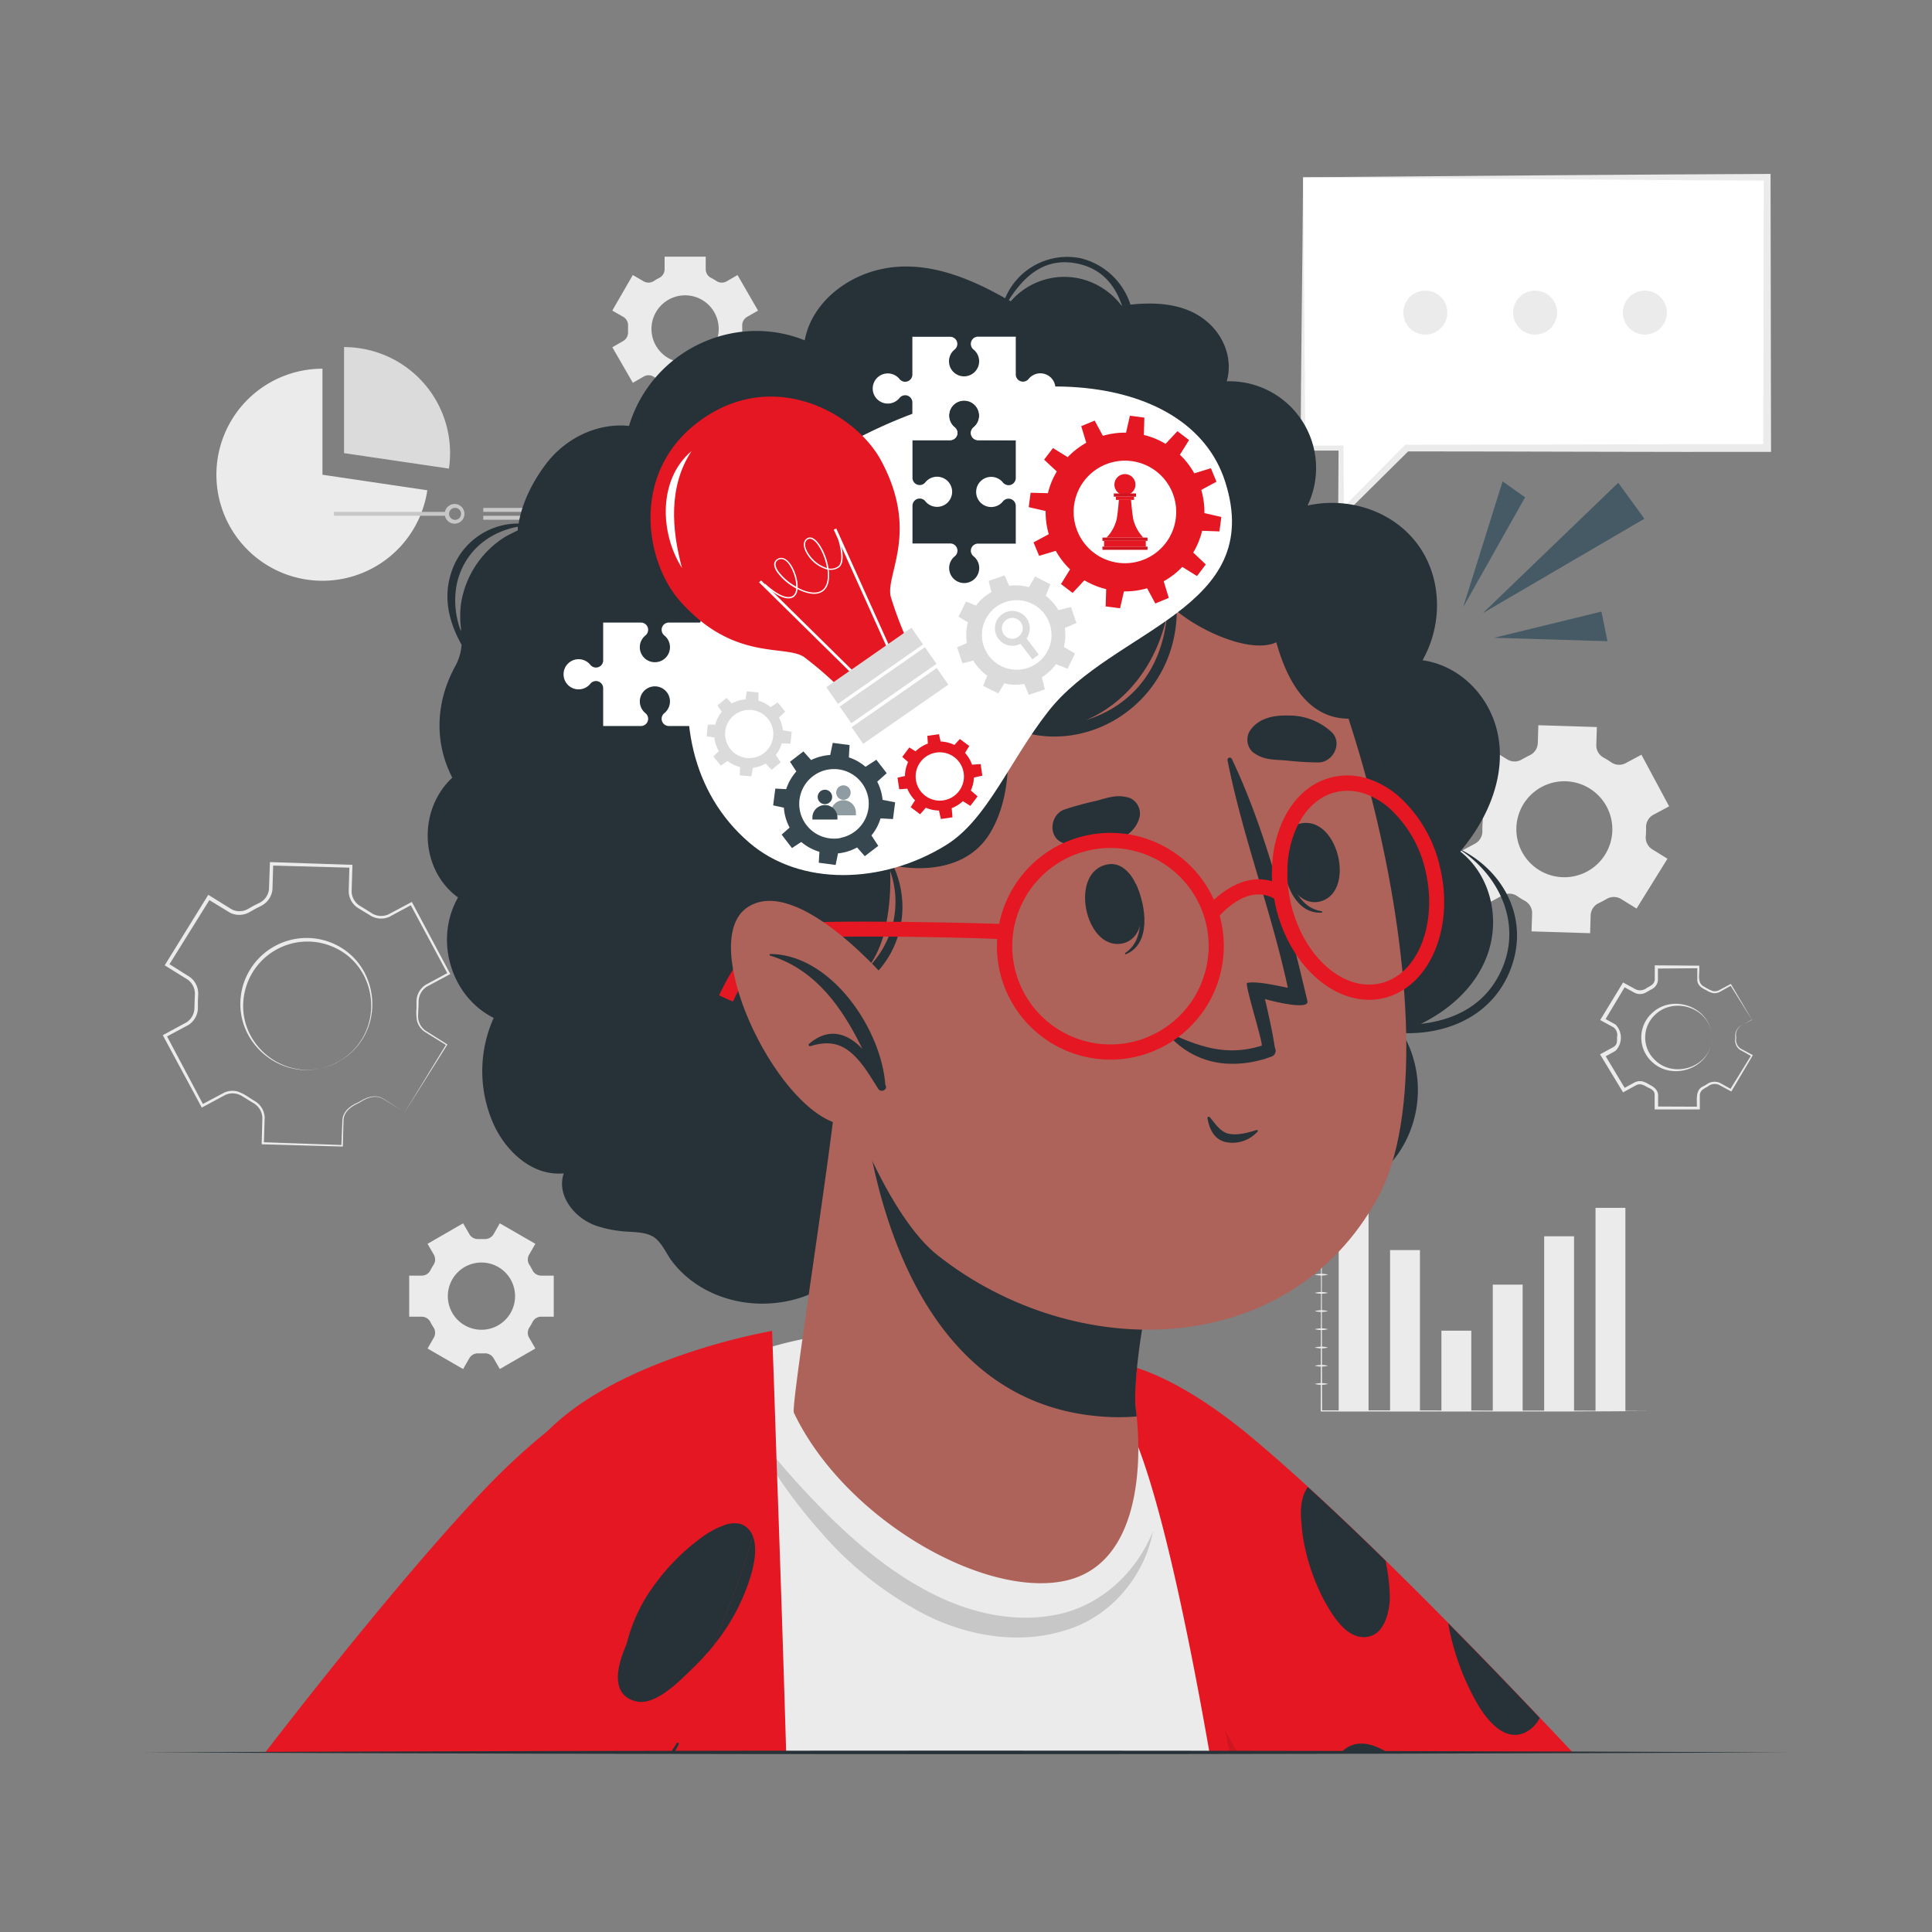
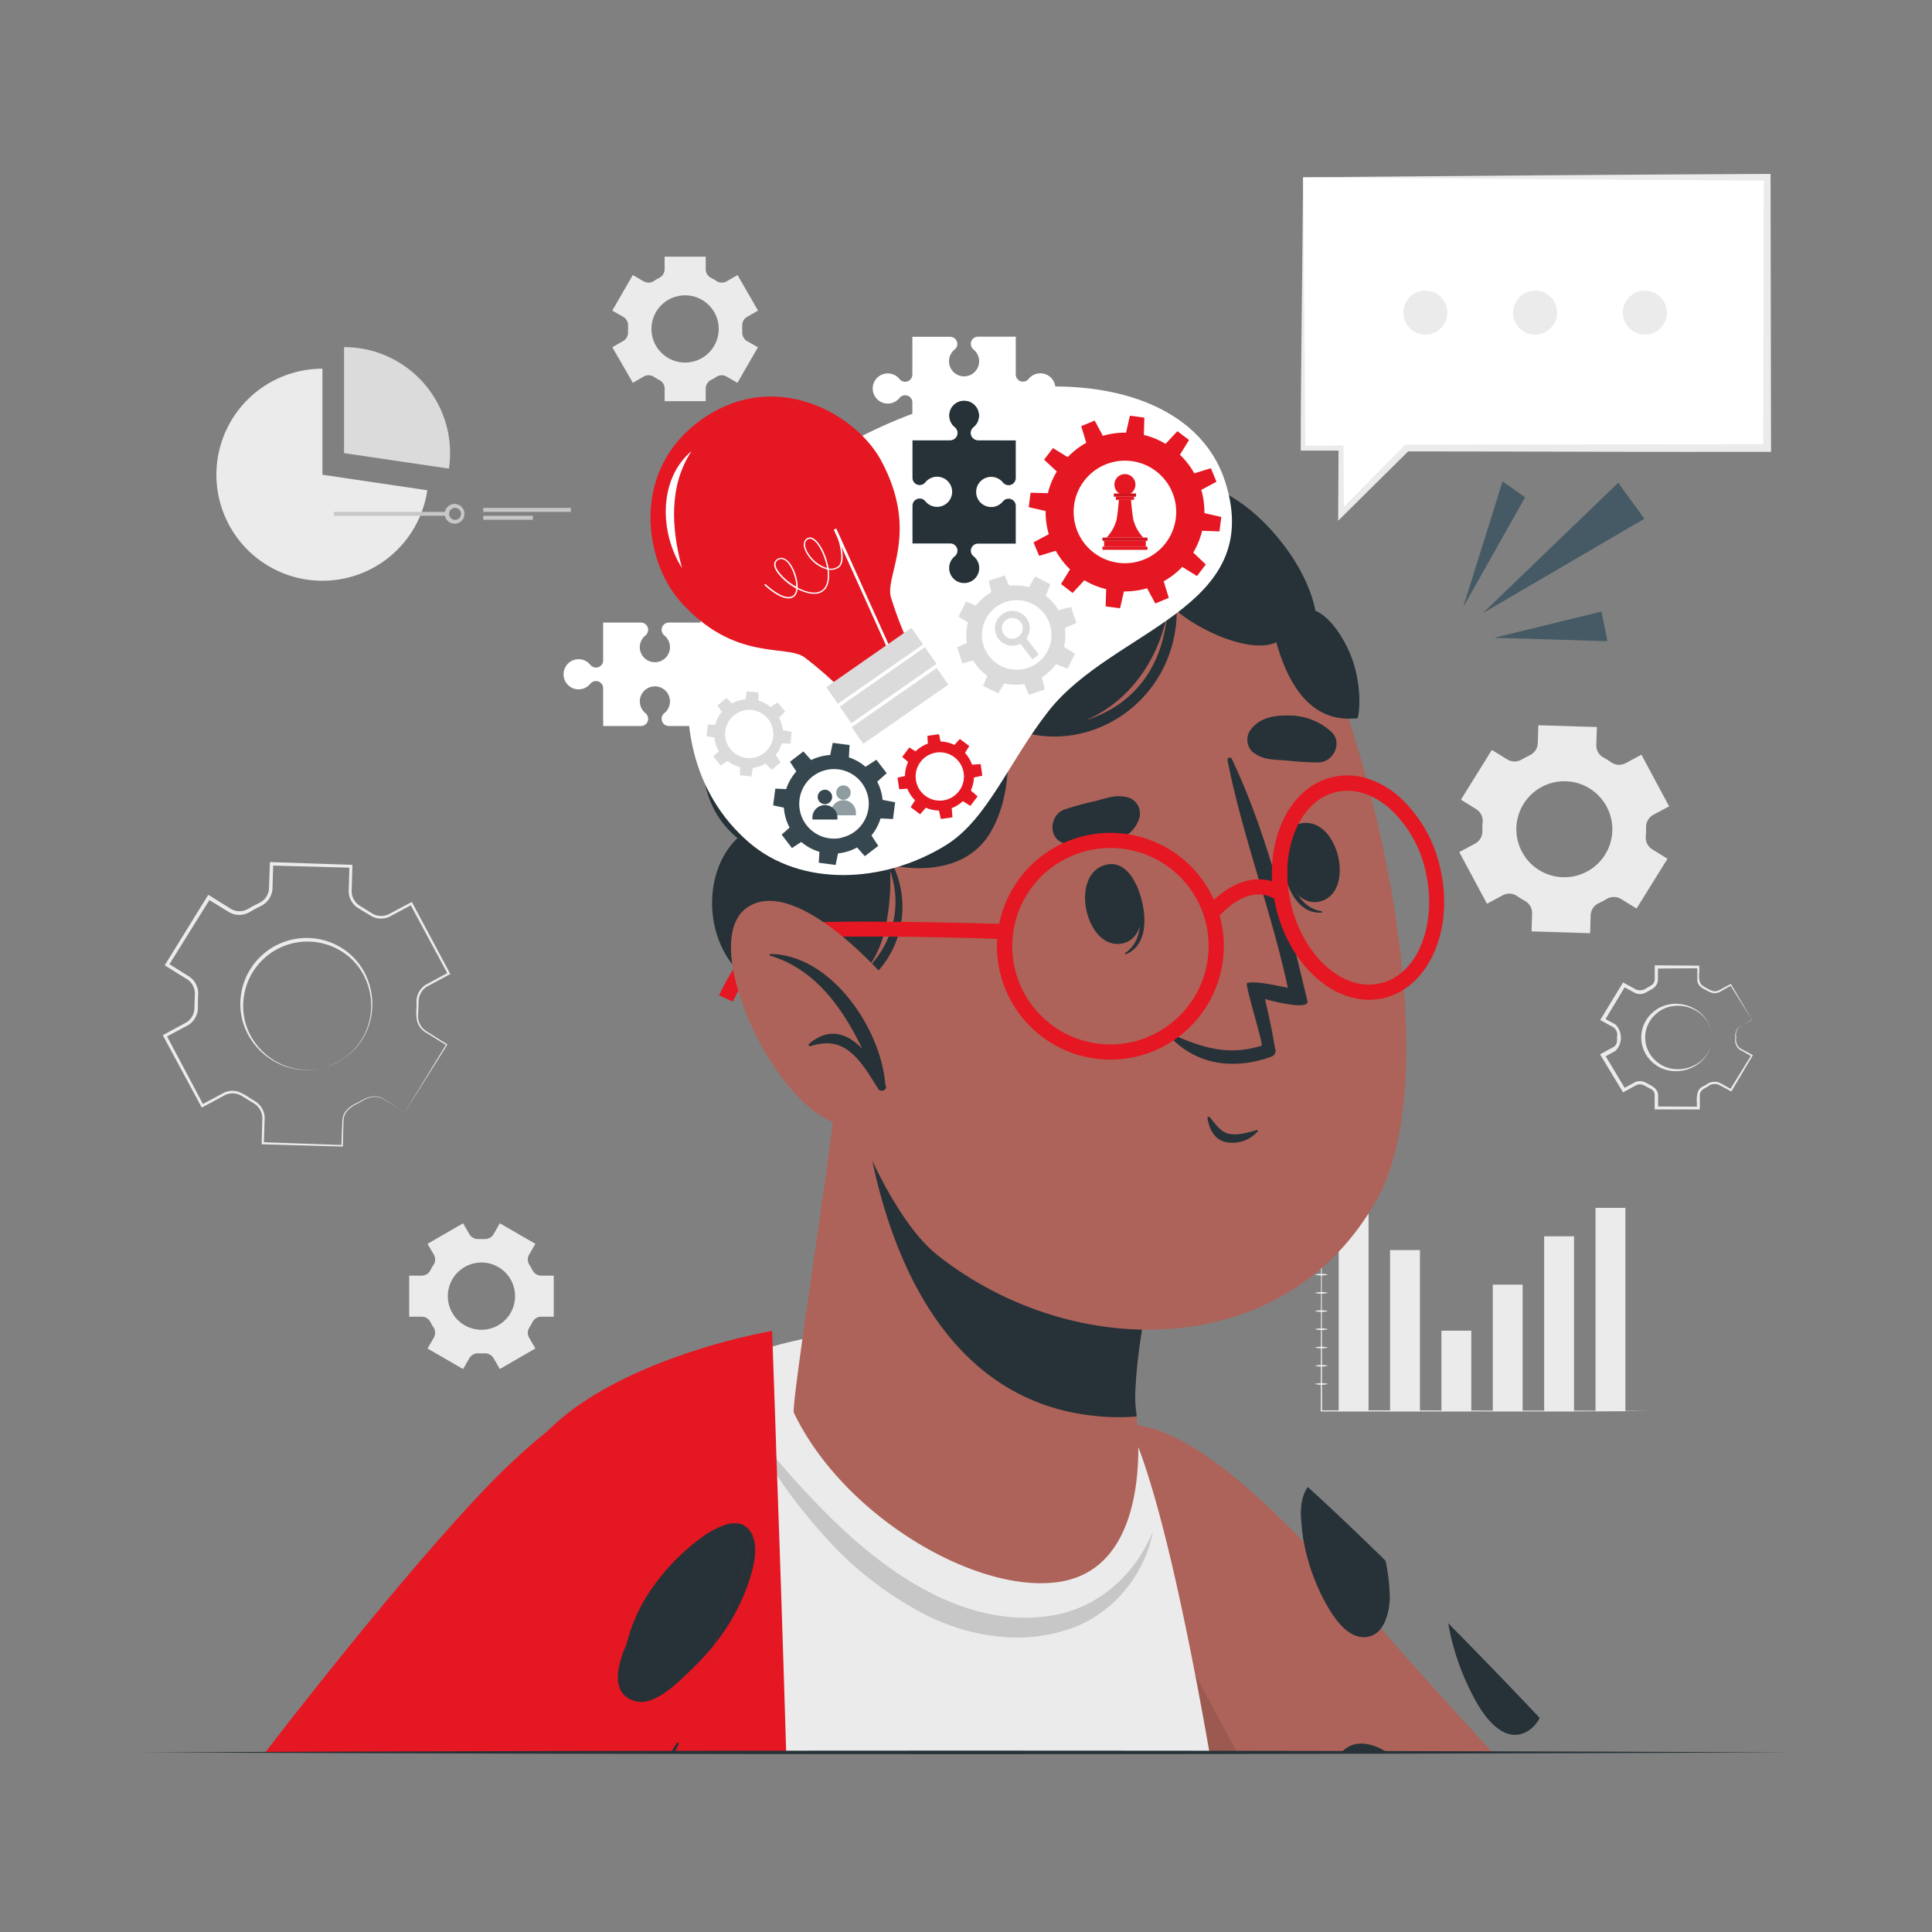
<svg xmlns="http://www.w3.org/2000/svg" viewBox="0 0 500 500">
  <rect x="0" y="0" width="500" height="500" fill="#808080" stroke="none" />
  <g id="freepik--background-complete--inject-28">
    <path d="M423.54,235.13l8-12.89-3.94-2.44a3.59,3.59,0,0,1-1.67-3.39c.06-.75.08-1.51.07-2.27a3.61,3.61,0,0,1,1.88-3.27l4.09-2.19-7.17-13.36-4.09,2.19a3.61,3.61,0,0,1-3.76-.24,20.56,20.56,0,0,0-1.93-1.2,3.59,3.59,0,0,1-1.9-3.27l.15-4.64-15.15-.47-.14,4.66a3.62,3.62,0,0,1-2.12,3.13c-.33.16-.67.33-1,.51s-.66.36-1,.55a3.62,3.62,0,0,1-3.77,0l-4-2.46-8,12.88,3.95,2.45a3.59,3.59,0,0,1,1.67,3.39,19,19,0,0,0-.07,2.26,3.62,3.62,0,0,1-1.89,3.27l-4.09,2.19,7.17,13.37,4.09-2.2a3.61,3.61,0,0,1,3.76.24,21.12,21.12,0,0,0,1.92,1.19,3.6,3.6,0,0,1,1.91,3.27l-.15,4.65,15.16.47.14-4.65a3.61,3.61,0,0,1,2.11-3.13l1-.5c.33-.18.65-.37,1-.56a3.62,3.62,0,0,1,3.78,0Zm-12.83-9.57a12.42,12.42,0,1,1,5.09-16.81A12.41,12.41,0,0,1,410.71,225.56Z" style="fill:#ebebeb" />
    <path d="M104.76,287.82l10.71-17.53,0,.19L109.87,267a5,5,0,0,1-1.94-2.76,12.08,12.08,0,0,1-.14-3.35l0-1.64a5.15,5.15,0,0,1,2.38-4.39l5.82-3.15-.11.37L106.16,234l.44.13-5.84,3.14a5.25,5.25,0,0,1-5.06-.43L94.3,236l-1.4-.86a5.28,5.28,0,0,1-2.66-4.35l.19-6.63.37.4L70.26,224l.45-.42-.2,6.63a5.38,5.38,0,0,1-3,4.27l-1.46.74-1.42.81a5.34,5.34,0,0,1-5.21.12l-5.66-3.47.69-.16L43.62,249.92l-.15-.63,5.62,3.53a5.29,5.29,0,0,1,2.19,4.67l-.06,1.64,0,1.64a5.33,5.33,0,0,1-2.48,4.51l-5.85,3.13.16-.53L52.67,286l-.46-.14,5.86-3.11a5.16,5.16,0,0,1,3.44-.27,12.48,12.48,0,0,1,3,1.59l1.39.86a5.19,5.19,0,0,1,2.6,4.31l-.21,6.62L68,295.6l20.53.73-.19.18.27-6.61c.15-2.42,2.27-3.87,4.29-4.69,1.81-1.2,4.18-2.11,6.24-.9l5.6,3.51Zm0,0-5.64-3.43c-2.07-1.17-4.3-.24-6.12,1-2,.86-4,2.22-4.1,4.56l-.17,6.59v.18h-.19L68,296.15h-.28v-.28l.18-6.59a4.61,4.61,0,0,0-2.32-3.8l-1.42-.87-1.41-.87a4.59,4.59,0,0,0-4.42-.38l-5.81,3.12-.29.16-.17-.3-9.75-18.09-.19-.34.34-.19,5.79-3.13a4.47,4.47,0,0,0,2.07-3.82l.05-1.67.06-1.66a4.47,4.47,0,0,0-1.85-3.91L43,250.06l-.38-.23.24-.39L53.64,232l.26-.42.43.26,5.59,3.47a4.4,4.4,0,0,0,4.28-.09l1.45-.82,1.49-.74a4.46,4.46,0,0,0,2.47-3.52l.23-6.58v-.44l.44,0,20.53.69h.39v.38L91,230.75a4.53,4.53,0,0,0,2.27,3.76l1.42.87,1.41.89a4.58,4.58,0,0,0,4.39.39l5.81-3.09.29-.15.15.28,9.67,18.14.13.25-.24.12-5.81,3.12a4.65,4.65,0,0,0-2.16,3.94c0,.83-.09,2.49-.13,3.32a4.68,4.68,0,0,0,1.9,4.13l5.57,3.52.12.08-.07.11-10.95,17.39Z" style="fill:#ebebeb" />
    <path d="M87.37,274.85C74.11,282,58.72,269.52,62.9,255A17.19,17.19,0,0,1,84.41,243.5c14.4,4.54,16.23,24.26,3,31.35Zm0,0c13-7.11,11-26.35-3.21-30.53a16.63,16.63,0,0,0-20.45,11c-4.38,14.14,10.52,26.51,23.66,19.58Z" style="fill:#ebebeb" />
    <path d="M129.35,354.3l9.2-5.31-1.62-2.81a2.51,2.51,0,0,1,.09-2.65,15.45,15.45,0,0,0,.79-1.38,2.51,2.51,0,0,1,2.24-1.39h3.26V330.13h-3.26a2.51,2.51,0,0,1-2.24-1.39,15.45,15.45,0,0,0-.79-1.38,2.51,2.51,0,0,1-.09-2.65l1.62-2.81-9.2-5.31-1.62,2.83a2.56,2.56,0,0,1-2.35,1.24c-.26,0-.52,0-.78,0s-.52,0-.78,0a2.53,2.53,0,0,1-2.33-1.23l-1.64-2.84-9.2,5.31,1.63,2.82a2.51,2.51,0,0,1-.1,2.65c-.28.44-.55.9-.79,1.37a2.51,2.51,0,0,1-2.24,1.39H105.9v10.63h3.25a2.51,2.51,0,0,1,2.24,1.39c.24.47.51.93.79,1.37a2.51,2.51,0,0,1,.1,2.65L110.65,349l9.2,5.31,1.63-2.83a2.52,2.52,0,0,1,2.33-1.23c.26,0,.53,0,.79,0s.52,0,.78,0a2.54,2.54,0,0,1,2.35,1.24Zm-4.75-10.16a8.7,8.7,0,1,1,8.7-8.69A8.69,8.69,0,0,1,124.6,344.14Z" style="fill:#ebebeb" />
    <path d="M196.18,80.38l-5.31-9.2-2.81,1.63a2.53,2.53,0,0,1-2.65-.09,13.41,13.41,0,0,0-1.38-.8,2.51,2.51,0,0,1-1.39-2.24V66.43H172v3.25a2.51,2.51,0,0,1-1.39,2.24,13.41,13.41,0,0,0-1.38.8,2.53,2.53,0,0,1-2.65.09l-2.81-1.63-5.31,9.2L161.3,82a2.53,2.53,0,0,1,1.24,2.34c0,.26,0,.52,0,.78s0,.52,0,.78a2.56,2.56,0,0,1-1.23,2.34l-2.84,1.63,5.31,9.2,2.82-1.63a2.53,2.53,0,0,1,2.65.1,14.31,14.31,0,0,0,1.37.79,2.51,2.51,0,0,1,1.39,2.24v3.26h10.63v-3.26A2.51,2.51,0,0,1,184,98.34a14.31,14.31,0,0,0,1.37-.79,2.53,2.53,0,0,1,2.65-.1l2.82,1.63,5.31-9.2-2.83-1.62a2.54,2.54,0,0,1-1.23-2.34c0-.26,0-.52,0-.79s0-.52,0-.78A2.51,2.51,0,0,1,193.36,82ZM186,85.13a8.7,8.7,0,1,1-8.69-8.7A8.69,8.69,0,0,1,186,85.13Z" style="fill:#ebebeb" />
    <path d="M453.37,263.87,447.82,255l.2.05-3,1.69a2.89,2.89,0,0,1-1.79.25,5.25,5.25,0,0,1-1.61-.71c-1.11-.51-2.24-1.2-2.36-2.55,0-1.19,0-2.29,0-3.44l.29.29-10.85.08.37-.37c0,1.15,0,2.23,0,3.45a2.91,2.91,0,0,1-1.67,2.3l-1.47.83a3.12,3.12,0,0,1-2.85.08l-3-1.64.59-.16-5.4,9-.17-.65,3,1.65a4.87,4.87,0,0,1,0,6.8l-3,1.67.19-.7,5.4,9-.63-.17,3-1.64a3.13,3.13,0,0,1,1.95-.26,5.85,5.85,0,0,1,1.69.76c1.16.57,2.3,1.31,2.42,2.74,0,1.23,0,2.3,0,3.45l-.44-.44,10.85.05-.39.39c.12-1.92-.57-4.74,1.71-5.69l.73-.4a3.46,3.46,0,0,1,3.52-.47l3,1.67-.39.11,5.51-8.92.07.27-3-1.69a3,3,0,0,1-1.17-3.11,3,3,0,0,1,1.22-3l3-1.6Zm0,0-2.95,1.69a2.81,2.81,0,0,0-1.07,2.95,2.74,2.74,0,0,0,1.12,2.86l3,1.61.17.09-.1.17-5.33,9-.14.24-.25-.13-3-1.62a2.81,2.81,0,0,0-2.9.5,8.37,8.37,0,0,0-1.38.85,2.09,2.09,0,0,0-.63,1.27c0,1.19,0,2.53,0,3.77h-.4l-10.85,0h-.44c0-1.25,0-2.63,0-3.81s-1.13-1.59-2-2a4.75,4.75,0,0,0-1.41-.65,2.16,2.16,0,0,0-1.37.19l-3,1.64-.39.21-.24-.39-5.45-9-.27-.45.46-.25,3-1.63a1.94,1.94,0,0,0,.84-1,4.94,4.94,0,0,0,.08-1.54,2.44,2.44,0,0,0-.91-2.58l-3-1.64-.43-.24.25-.41,5.45-8.95.22-.37.37.21,3,1.64a2.8,2.8,0,0,0,2.82-.47,8.14,8.14,0,0,0,1.37-.82,2,2,0,0,0,.64-1.23c0-1.17,0-2.52,0-3.75h.37l10.85.08h.3v.29c.16,1.77-.7,4.22,1.29,5.16a10.06,10.06,0,0,0,2.22,1.12,2.4,2.4,0,0,0,1.54-.18l3-1.6.13-.07.07.13,5.3,9Z" style="fill:#ebebeb" />
    <path d="M443,268.51c.05,7.7-9.86,11.48-15.39,6.37a8.57,8.57,0,0,1,0-12.76C433.14,257,443,260.8,443,268.51Zm0,0c0-7.51-9.72-10.91-14.79-5.76a8,8,0,0,0,0,11.5c5.06,5.15,14.84,1.77,14.8-5.74Z" style="fill:#ebebeb" />
    <polygon points="337.22 45.87 337.22 115.94 347.06 115.94 347.06 132.94 364.06 115.94 457.34 115.94 457.34 45.87 337.22 45.87" style="fill:#fff" />
    <path d="M337.22,45.87c.25,20.65.45,49.77.6,70.07l-.6-.59,9.84-.06h.64v.65l.09,17-1.27-.52,16.92-17.08.25-.25c27.6,0,66.42-.15,93.64-.13l-1,1,.13-70.07.85.85c-29.94-.12-90.18-.59-120.12-.85Zm0,0c30.37-.27,90.6-.74,121-.86v.86l.12,70.07v1c-27.35.08-66.51-.12-94.26-.12l.6-.25-17.08,16.92-1.28,1.26v-1.79l.1-17,.65.65-9.84,0h-.6c0-20.65.48-49.78.6-70.67Z" style="fill:#ebebeb" />
    <path d="M420,80.9a5.69,5.69,0,1,0,5.69-5.69A5.7,5.7,0,0,0,420,80.9Z" style="fill:#ebebeb" />
    <path d="M391.59,80.9a5.69,5.69,0,1,0,5.69-5.69A5.7,5.7,0,0,0,391.59,80.9Z" style="fill:#ebebeb" />
    <path d="M363.19,80.9a5.69,5.69,0,1,0,5.69-5.69A5.69,5.69,0,0,0,363.19,80.9Z" style="fill:#ebebeb" />
    <path d="M110.59,126.88A27.44,27.44,0,1,1,83.45,95.42v27.44Z" style="fill:#ebebeb" />
    <path d="M116.48,117.27a26.6,26.6,0,0,1-.3,4l-27.14-4V89.83a27.42,27.42,0,0,1,27.44,27.44Z" style="fill:#dbdbdb" />
    <rect x="86.43" y="132.48" width="29.18" height="1" style="fill:#c7c7c7" />
    <path d="M117.65,135.53A2.55,2.55,0,1,1,120.2,133,2.55,2.55,0,0,1,117.65,135.53Zm0-4.09a1.55,1.55,0,0,0,0,3.09,1.55,1.55,0,1,0,0-3.09Z" style="fill:#c7c7c7" />
    <rect x="125.07" y="131.45" width="22.66" height="1.02" style="fill:#c7c7c7" />
    <rect x="125.07" y="133.49" width="12.83" height="1.02" style="fill:#c7c7c7" />
    <rect x="346.45" y="310.2" width="7.73" height="55.04" style="fill:#ebebeb" />
    <rect x="359.75" y="323.52" width="7.73" height="41.72" style="fill:#ebebeb" />
    <rect x="373.04" y="344.38" width="7.73" height="20.86" style="fill:#ebebeb" />
    <rect x="386.33" y="332.46" width="7.73" height="32.77" style="fill:#ebebeb" />
    <rect x="399.63" y="319.95" width="7.73" height="45.28" style="fill:#ebebeb" />
    <rect x="412.92" y="312.59" width="7.73" height="52.64" style="fill:#ebebeb" />
    <path d="M342,303.2l.09,15.51,0,15.5.06,31L342,365q10.66,0,21.32,0l21.33.05,21.32,0,21.33.11-21.33.12-21.32,0-21.33,0q-10.65,0-21.32,0h-.2v-.2l.07-31,0-15.5Z" style="fill:#ebebeb" />
    <path d="M340.26,306.31a6.76,6.76,0,0,1,3.42,0,6.76,6.76,0,0,1-3.42,0Z" style="fill:#ebebeb" />
    <path d="M340.26,311a6.76,6.76,0,0,1,3.42,0,5.91,5.91,0,0,1-1.71.22A6.27,6.27,0,0,1,340.26,311Z" style="fill:#ebebeb" />
    <path d="M340.26,315.74a6.76,6.76,0,0,1,3.42,0,6.76,6.76,0,0,1-3.42,0Z" style="fill:#ebebeb" />
    <path d="M340.26,320.45a6.76,6.76,0,0,1,3.42,0,6.76,6.76,0,0,1-3.42,0Z" style="fill:#ebebeb" />
    <path d="M340.26,325.17a6.76,6.76,0,0,1,3.42,0,6.76,6.76,0,0,1-3.42,0Z" style="fill:#ebebeb" />
    <path d="M340.26,329.88a6.76,6.76,0,0,1,3.42,0,6.76,6.76,0,0,1-3.42,0Z" style="fill:#ebebeb" />
    <path d="M340.26,334.6a6.76,6.76,0,0,1,3.42,0,7.07,7.07,0,0,1-3.42,0Z" style="fill:#ebebeb" />
    <path d="M340.26,339.31a6.76,6.76,0,0,1,3.42,0,6.76,6.76,0,0,1-3.42,0Z" style="fill:#ebebeb" />
    <path d="M340.26,344a6.76,6.76,0,0,1,3.42,0,7.07,7.07,0,0,1-3.42,0Z" style="fill:#ebebeb" />
    <path d="M340.26,348.74a6.76,6.76,0,0,1,3.42,0,6.76,6.76,0,0,1-3.42,0Z" style="fill:#ebebeb" />
    <path d="M340.26,353.45a7.07,7.07,0,0,1,3.42,0,6.76,6.76,0,0,1-3.42,0Z" style="fill:#ebebeb" />
    <path d="M340.26,358.17a6.76,6.76,0,0,1,3.42,0,6.76,6.76,0,0,1-3.42,0Z" style="fill:#ebebeb" />
  </g>
  <g id="freepik--Lines--inject-28">
    <polygon points="378.67 157.13 388.87 124.58 394.69 128.71 378.67 157.13" style="fill:#455a64" />
    <polygon points="386.68 165.06 414.45 158.28 416.01 165.94 386.68 165.06" style="fill:#455a64" />
    <polygon points="383.76 158.68 418.8 124.94 425.56 134.25 383.76 158.68" style="fill:#455a64" />
  </g>
  <g id="freepik--Character--inject-28">
    <path d="M386.26,453.51H290.83q-2.68-8-5.07-15.59c-2-6.28-3.59-12.34-4.86-18.09-.3-1.36-.58-2.71-.84-4-.51-2.61-.95-5.15-1.3-7.61-1.78-12.35-1.52-22.61,1-29.57,2.25-6.22,6.32-9.8,12.38-9.87h.73c.49,0,1,.05,1.49.11,9.72,1.12,23.87,10.22,43,30.14q6.88,7.17,14.66,16.24,2.58,3,5.34,6.18C366,431.33,375.88,442.26,386.26,453.51Z" style="fill:#ad6359" />
-     <path d="M407,453.51H280.68c-2.44-6.25-4.71-12.26-6.76-17.95q-2.3-6.37-4.1-12.28c-.49-1.6-1-3.18-1.39-4.73h0q-1.32-4.64-2.32-9c-.43-1.82-.82-3.59-1.16-5.33s-.63-3.23-.89-4.79c-.17-1-.33-2.06-.47-3.07s-.27-2-.39-3c-.18-1.54-.33-3-.43-4.49-.06-.78-.11-1.55-.15-2.3,0-.13,0-.26,0-.39-.47-10.34,1-18.42,4.06-24.1a18,18,0,0,1,9.57-8.69,6.39,6.39,0,0,1,.73-.27c4.76-1.57,10.58-1.3,17.29.9h0c8.63,2.83,18.72,8.84,29.91,18.18C347.09,391.42,377.77,422.43,407,453.51Z" style="fill:#E51722" />
    <path d="M374.79,420.09a64.2,64.2,0,0,0,7.54,20.83c2.62,4.5,7.62,10.66,13.34,6.9a8.25,8.25,0,0,0,2.8-3.23C390.59,436.25,382.61,428,374.79,420.09Zm-27.63,33.42H359C355,451,350.42,450,347.16,453.51Zm11.42-49.59c-6.95-6.82-13.74-13.28-20.12-19.08-1.68,2.34-2.07,5.74-1.63,9.4a36,36,0,0,0,.58,4.75,53.85,53.85,0,0,0,5.11,14.87c2,3.66,5.52,9.91,10.51,9.83a5.33,5.33,0,0,0,4.38-2.28c1.59-2.11,2.18-5.28,2.28-7.75A51.28,51.28,0,0,0,358.58,403.92Z" style="fill:#263238" />
    <path d="M320.15,453.51H280.7c-2.45-6.25-4.72-12.26-6.76-17.95q-2.29-6.37-4.11-12.28-.74-2.4-1.4-4.73-1.32-4.64-2.32-8.95h0c-.43-1.82-.82-3.59-1.16-5.33s-.63-3.23-.89-4.79c-.17-1-.33-2.06-.47-3.07s-.27-2-.39-3c-1.63-13.84-.3-24.33,3.5-31.26a21.36,21.36,0,0,1,2.34-3.48l2.94,5.45,7.8,14.47L290,397.66l3.72,6.9,1,1.77,14.6,27.08L317,447.68Z" style="opacity:0.1" />
-     <path d="M318.24,453.51h-64c0-10.61,0-20.88,0-30.57,0-1.89,0-3.76,0-5.61,0-3.49,0-6.9,0-10.21.06-24,.17-42.95.22-52.32h0c0-4.15.05-6.43.05-6.43l-.58-2.18-1.14-4.27A73.58,73.58,0,0,1,277,353.19q2,1.41,4,3.06a67.5,67.5,0,0,1,9.51,9.42c.3.36.59.71.88,1.08.51.65,1,1.31,1.5,2s1.1,1.52,1.62,2.32h0a64.8,64.8,0,0,1,6.37,12.19c4.19,10.61,9.9,34.94,16.14,64.42Q317.61,450.56,318.24,453.51Z" style="fill:#E51722" />
    <path d="M313,453.51H108.4c24.63-40.75,48-75.33,60.51-87.89a50.5,50.5,0,0,1,5.32-4.67,65.55,65.55,0,0,1,12.34-7.49,86.35,86.35,0,0,1,13.4-5c2.52-.73,5.09-1.35,7.69-1.89a123.64,123.64,0,0,1,37.09-1.74h0c3.16.33,6.25.78,9.25,1.35a81.73,81.73,0,0,1,22.21,7.28,48.59,48.59,0,0,1,4.77,2.79,32.92,32.92,0,0,1,8.54,7.94c.32.45.65.94,1,1.48.21.35.42.71.63,1.09q.51.93,1,2,1.22,2.52,2.45,5.76h0c4.88,12.86,9.89,33.9,14.72,58.9C310.56,439.87,311.8,446.59,313,453.51Z" style="fill:#ebebeb" />
    <path d="M192.85,367.44a231.35,231.35,0,0,0,22.68,25.88c8.15,7.9,17.1,15,27.09,19.78s21.12,7,31.77,4.56,19.66-10.62,24-21.37c-2.09,11.35-10.78,22.19-22.78,25.65-11.78,3.72-24.69,1.5-35.45-3.71a91,91,0,0,1-27.82-21.84A127.87,127.87,0,0,1,192.85,367.44Z" style="fill:#c7c7c7" />
    <path d="M203.46,453.51H95.29c20.77-40.2,38.66-73.55,45.62-82.18h0a14.78,14.78,0,0,1,1.13-1.29c8.37-8.31,20.46-14.25,31.41-18.3a165.21,165.21,0,0,1,26.36-7.31s.05,1.41.15,4c.19,5.33.57,15.64,1,29.22q.08,2.07.15,4.23C201.82,401.41,202.66,426.75,203.46,453.51Z" style="fill:#E51722" />
    <path d="M194.81,397.51h0c-.07-.17-.15-.33-.23-.49s-.21-.39-.32-.57l0,0a6.41,6.41,0,0,0-.39-.52h0a2.81,2.81,0,0,0-.29-.31c-.15-.15-.3-.28-.45-.41h0a5,5,0,0,0-.47-.33,2.68,2.68,0,0,0-.33-.18,4.23,4.23,0,0,0-1-.37l-.19-.05h0a7,7,0,0,0-3.29.26,22.87,22.87,0,0,0-6.62,3.59,54,54,0,0,0-7,6.17c-.74.77-1.46,1.57-2.16,2.39-.47.55-.92,1.11-1.37,1.68s-.88,1.14-1.31,1.73a43,43,0,0,0-7.25,15.42c-.27.62-.53,1.23-.76,1.85q-.17.41-.3.81c-.08.23-.16.46-.23.69s-.18.58-.26.86c-1,3.48-1,6.63.68,8.64.09.11.19.21.3.32a5.54,5.54,0,0,0,.68.57h0a6.86,6.86,0,0,0,2.3,1,1.86,1.86,0,0,0,.34.06l.33.06a7,7,0,0,0,3-.36c.28-.09.57-.2.86-.32h0a9.37,9.37,0,0,0,1-.48c.32-.16.64-.34.95-.53s.55-.34.83-.53a33.54,33.54,0,0,0,3.39-2.65l.43-.39c.13-.11.25-.22.38-.35l.79-.73.36-.34c.43-.4.83-.8,1.21-1.16l.89-.87c.52-.5,1-1,1.55-1.55s.77-.8,1.15-1.22.87-1,1.3-1.45.85-1,1.26-1.49h0A52.74,52.74,0,0,0,192.42,413C194,409.21,196.64,402,194.81,397.51Z" style="fill:#263238" />
    <path d="M191.27,394.28h0c-2.67,11.49-8.9,25.27-18.82,40.21-1.12,1.69-2.26,3.41-3.41,5.18h0c-2.85,4.38-5.81,9-8.84,13.82h-89c28.29-28.13,72.43-95.79,106.49-97.5C193.35,355.22,195.84,374.57,191.27,394.28Z" style="fill:#ad6359" />
    <path d="M198,376.91a81.57,81.57,0,0,1-3.18,20.59h0q-.63,2.34-1.39,4.78c-.2.63-.4,1.27-.61,1.91-.32,1-.65,2-1,3-.26.73-.52,1.47-.79,2.21s-.47,1.3-.72,1.95-.49,1.32-.75,2c-1,2.67-2.09,5.44-3.24,8.28-.28.71-.57,1.43-.87,2.15l-.89,2.18h0c-3.55,8.61-7.62,17.89-12.05,27.57H68.64c.18-.18,31.28-41,55.72-67,22.51-23.94,48.56-39.24,62.21-33,6.88,3.13,10.81,10.13,11.36,20.49h0C198,374.91,198,375.89,198,376.91Z" style="fill:#E51722" />
    <path d="M194.58,397c-.1-.2-.21-.39-.32-.57l0,0a6.41,6.41,0,0,0-.39-.52h0a2.81,2.81,0,0,0-.29-.31,3.47,3.47,0,0,0-.45-.41h0a5,5,0,0,0-.47-.33,2.68,2.68,0,0,0-.33-.18,4.23,4.23,0,0,0-1-.37h0l-.19,0h0a7,7,0,0,0-3.29.26,22.87,22.87,0,0,0-6.62,3.59,54,54,0,0,0-7,6.17c-.74.77-1.46,1.57-2.16,2.39-.47.55-.92,1.11-1.37,1.68s-.88,1.14-1.31,1.73a43,43,0,0,0-7.25,15.42c-.27.62-.53,1.23-.76,1.85q-.17.41-.3.81c-.08.23-.16.46-.23.69s-.18.58-.26.86c-1,3.48-1,6.63.68,8.64.09.11.19.21.3.32a5.54,5.54,0,0,0,.68.57h0a7,7,0,0,0,2.31,1l.33.07.33.06a7,7,0,0,0,3-.36c.28-.09.57-.2.86-.32h0a9.37,9.37,0,0,0,1-.48c.32-.16.64-.34.95-.53s.55-.34.83-.53a33.54,33.54,0,0,0,3.39-2.65l.43-.39c.13-.11.25-.22.38-.35l.79-.73.36-.34c.43-.4.83-.8,1.21-1.16l.89-.87c.52-.5,1-1,1.55-1.55s.77-.8,1.15-1.22.87-1,1.3-1.45.85-1,1.26-1.49h0l.89-2.18c.3-.72.59-1.44.87-2.15,1.15-2.84,2.23-5.61,3.24-8.28.26-.67.51-1.33.75-2s.49-1.31.72-1.95.53-1.48.79-2.21c.35-1,.68-2,1-3,.21-.64.41-1.28.61-1.91q.77-2.44,1.39-4.78h0C194.74,397.33,194.66,397.17,194.58,397Z" style="fill:#263238" />
    <path d="M175.65,451.43c-.36.69-.72,1.39-1.09,2.08h-.93c.49-.79,1-1.57,1.49-2.36A.3.3,0,0,1,175.65,451.43Z" style="fill:#263238" />
-     <path d="M378.3,220c-.09,0-.18.09-.1.14,9.59,6.46,15.33,18.22,10.88,29.7-3.81,9.81-12.14,14.12-21.37,15.14,7.93-3.89,14.77-10.2,17.51-18.7,3-9.33.24-20-7.32-25.93,7.31-8.54,12.18-20.1,9.55-31.16-2.2-9.31-9.73-16.95-19.3-18.32,5.48-9.68,5.05-22.26-1.95-30.87-6.55-8.09-17.58-11.4-27.8-9.17a22.46,22.46,0,0,0-20.92-32.15c1.65-5.78-.73-11.91-5.4-15.69-5.37-4.38-12.69-4.89-19.52-4.15a18,18,0,0,0-12.88-12,17.4,17.4,0,0,0-19.55,10.35c-9.59-5.44-20.79-10-32.1-7.53-9.31,2-18,8.93-19.77,18.41-18.51-7.42-39.66,2.87-45.47,22.16-8.29-.84-16.5,3.2-21.56,9.94s-6.57,12.54-7,15.32a18.19,18.19,0,0,0-17.13,11.8c-2.63,6.93-1,13.58,2.36,19.58a13.38,13.38,0,0,1-1.72,5.68c-5,9.22-5.39,19.57-.69,28.71-9.08,8.48-8.32,23.9,1.49,31-6.25,10.94-1.85,25.65,9.23,31.17a33.56,33.56,0,0,0,.31,28.23c3.31,6.74,10,12.77,17.82,12-1.92,5.69,2.68,11.44,8.11,13.46a29.39,29.39,0,0,0,6.43,1.46c2.59.34,6,.08,8.34,1.33s3.47,4.25,5,6.33a26.19,26.19,0,0,0,3.8,4.08c8.56,7.38,21.23,9,31.71,4.75a28.93,28.93,0,0,0,7.25-4.19c5.36,7.14,14.77,8.54,23.45,7.11,1-.17,2-.38,3-.62a54.08,54.08,0,0,0,8.9-3.23,27.51,27.51,0,0,1,3-1.15,11,11,0,0,1,5.12-.41c1.82.3,3.54,1,5.36,1.31,6.18,1,11.49-1.92,16.39-5.4A26.45,26.45,0,0,0,296.67,338h0c15.86,3.51,33.69-8.81,37.07-27a30.93,30.93,0,0,0,26.65-10.54h0a27.64,27.64,0,0,0,1.93-2.59,29.13,29.13,0,0,0,1.59-28.71h0s0,0,0,0,0,0,0,0c-.29-.6-.6-1.19-.94-1.77.3,0,.61,0,.92,0,11.5.15,22.75-5,27.14-16.8C395.71,238.07,389.52,225.83,378.3,220ZM134,137.27s-2.35,1.1-3.43,1.76a24.87,24.87,0,0,0-11.27,17.27,25,25,0,0,0,0,6.29c0,.28,0,.51,0,.78a22.05,22.05,0,0,1-1.09-12.18c1.73-8,7.86-13.4,15.81-14.88C134,136.89,134,137.27,134,137.27ZM279.36,68.34c6,1.43,9.29,5.66,11,10.73h-.12a19.1,19.1,0,0,0-8.65-6.35,18.33,18.33,0,0,0-20,5.25l-.52-.29C265.19,71.17,270.75,66.3,279.36,68.34Zm17.71,267.74h0c-4.73-1.08-9.55-3.71-14.24-8.27l.22-.15a31.69,31.69,0,0,0,14.63,5.6h0a33.46,33.46,0,0,0,30.08-12.66C320.27,331.71,308.93,338.79,297.07,336.08Z" style="fill:#263238" />
    <path d="M274.77,409.28c-21.37,3.81-56.48-16.75-69.32-43.67-.86-1.85,10.58-73.06,11.39-87.41l88.75,26.9s-10.53,29.58-11.78,54.6a32.54,32.54,0,0,0,.29,5.92c0,.27.07.6.07,1C295.37,377.89,295.42,405.59,274.77,409.28Z" style="fill:#ad6359" />
    <path d="M294.08,365.63c0,.25.07.57.08.95a57,57,0,0,1-9.26,0c-52-4.08-60.7-68.5-62.07-86.56L245,286.75l60.58,18.36S295,334.7,293.84,359.71A30.26,30.26,0,0,0,294.08,365.63Z" style="fill:#263238" />
    <path d="M202.19,179.43c-7.71,33.23,15.92,126.09,40.51,145.47C278.34,353,333.5,352.14,356.56,310,378.91,269.2,346,148.73,318.81,131.45,278.8,106,213.57,130.34,202.19,179.43Z" style="fill:#ad6359" />
    <path d="M294,228.83c-.11-.22-.42.42-.35.68,1.76,6.21,2.73,13.62-2.42,17.11-.16.11-.06.42.14.34C298,244.26,296.64,234.44,294,228.83Z" style="fill:#263238" />
    <path d="M286.75,223.69c-10.26,1.74-6,22.14,3.5,20.52C299.6,242.62,295.36,222.22,286.75,223.69Z" style="fill:#263238" />
    <path d="M331.82,221c0-.25.56.19.6.45,1.12,6.36,3.47,13.46,9.62,14.37.19,0,.24.35,0,.36C334.88,236.67,331.86,227.22,331.82,221Z" style="fill:#263238" />
    <path d="M336.09,213.24c10-2.88,15,17.33,5.77,20S327.71,215.66,336.09,213.24Z" style="fill:#263238" />
    <path d="M275.39,209.53a81.13,81.13,0,0,1,8.25-2.26c3.17-.84,5.61-1.83,8.85-.71a4.42,4.42,0,0,1,2.46,4.79c-1,4.05-4.63,6-8.41,7.2a16,16,0,0,1-11.55-.44C271.14,216.55,271.78,210.89,275.39,209.53Z" style="fill:#263238" />
    <path d="M341.3,197.32a81.21,81.21,0,0,1-8.54-.52c-3.27-.24-5.9-.09-8.6-2.2a4.39,4.39,0,0,1-.78-5.32c2.25-3.52,6.33-4.22,10.28-4.1a16.13,16.13,0,0,1,10.8,4.14C347.59,192.05,345.16,197.2,341.3,197.32Z" style="fill:#263238" />
    <path d="M313.13,289.17c1.4,1.65,2.74,3.87,5.05,4.28s4.93-.36,7.06-1a.23.23,0,0,1,.25.36,8.7,8.7,0,0,1-8.49,2.71c-2.86-.78-4.06-3.43-4.51-6.16C312.42,289,312.93,288.93,313.13,289.17Z" style="fill:#263238" />
    <path d="M302.87,268.37a21.52,21.52,0,0,0,15.81,6.93,27.22,27.22,0,0,0,7.69-1,7.93,7.93,0,0,0,1.43-.43c.44-.13.84-.26,1.32-.45a1.56,1.56,0,0,0,1-1.61v-.05a3.17,3.17,0,0,0-.18-.62v-.05l-.11-.55c-.72-4.81-2.47-12-2.47-12,1.9.57,11.54,3,11,.53-4.91-20.51-10.36-43.31-19.57-62.68a.59.59,0,0,0-1.11.36c3.93,19.89,11.34,39,15.61,58.88-3-.57-8-1.76-10.54-1.26-.65.31,3.64,13.86,3.79,16a1.5,1.5,0,0,1,0,.24c-7.87,2.45-14.37,1.09-23.14-2.93C302.83,267.44,302.41,267.94,302.87,268.37Z" style="fill:#263238" />
    <path d="M348.51,167.24c-4-7.93-8.11-9.18-8.11-9.18s-1.23-9.83-11.73-21.24c-11-11.94-21.28-12.36-21.28-12.36s-5.79-5-17.49-7.78A65.84,65.84,0,0,0,278,115c-4.52-.24-17.92,1.31-21.84,3.51-4.51,2.55-9.9.7-14.86,1.26a33.06,33.06,0,0,0-13.1,4.34,35.67,35.67,0,0,0-9,7.43,55.32,55.32,0,0,0-4.12,5.68c-2.18,3.27-4.49,4.61-7.84,6.08-7.16,3.19-12.64,9.37-15.37,17.66a36.65,36.65,0,0,0-1.43,15c.58,6.3-5.62,10.11-7.36,15.83a21.43,21.43,0,0,0-.8,3.75,23.83,23.83,0,0,0,8.59,21.37c-7.43,7-8.76,20.49-3,30.24a20.72,20.72,0,0,0,4.48,5.33l.54.44a21.89,21.89,0,0,0,3.3,2.14,33.63,33.63,0,0,0,11.14,3.31,19.26,19.26,0,0,0,4.15.11c.44,0,.87,0,1.3,0a18.31,18.31,0,0,0,2.68-.29,18.7,18.7,0,0,0,3.59-1.05,21.9,21.9,0,0,0,8.48-6.16,24.67,24.67,0,0,0,3.83-6,25.09,25.09,0,0,0-.12-20.77V224s17.53,4.28,25.11-8.6c4.64-7.89,5.17-17.95,4-27.54,20,9.2,44-5.62,44.2-29.74,6,5.08,19.08,11.19,25.76,8.1,5.66,20.37,16.5,20,20.64,19.69a1.36,1.36,0,0,0,.29,0C351.7,185.78,353.09,176.34,348.51,167.24ZM230.38,241.36a24.29,24.29,0,0,1-5.16,8.5,10,10,0,0,1-.71.75c.21-.28.41-.56.6-.85a24.47,24.47,0,0,0,2.45-4.55,28.9,28.9,0,0,0,1.3-3.85,59.26,59.26,0,0,0,1.5-16A23.88,23.88,0,0,1,230.38,241.36Zm50.7-55c10.2-4.35,18.16-14.12,20.94-27.12C300.57,174.17,292.13,182.88,281.08,186.36Z" style="fill:#263238" />
    <path d="M193.82,218c13.27,11.48,34.61,10.86,51,.72,10.75-6.65,16.34-21.69,26.51-34.66,16.74-21.36,56.33-26.36,45.73-59.44-9.43-29.4-58.48-32.89-100.74-8.09C179,138.47,164,192.25,193.82,218Z" style="fill:#fff" />
    <path d="M315.65,237a23.7,23.7,0,0,0-.77-2.39h0c-.22-.58-.45-1.16-.71-1.72a29.36,29.36,0,0,0-37.05-15.49c-.67.25-1.32.52-2,.82a29.4,29.4,0,0,0-16.54,20.91,29.72,29.72,0,0,0-.52,3.9,29.37,29.37,0,0,0,39.57,29.35,28.55,28.55,0,0,0,6.05-3.11c.4-.26.79-.54,1.18-.83A29.41,29.41,0,0,0,315.65,237Zm-19.36,31.69A25.42,25.42,0,1,1,311.21,236,25.45,25.45,0,0,1,296.29,268.66Z" style="fill:#E51722" />
    <path d="M372.76,224.84a35,35,0,0,0-10.62-18.61,22.7,22.7,0,0,0-8.56-4.84,17.08,17.08,0,0,0-8.66-.28c-5.81,1.33-10.53,5.63-13.28,12.1a31.77,31.77,0,0,0-2.42,11h0a36.29,36.29,0,0,0,0,3.9,38.86,38.86,0,0,0,.54,4.5c.11.66.25,1.33.4,2a37.55,37.55,0,0,0,5.18,12.27c5.22,7.91,13,12.61,20.77,11.77a17.94,17.94,0,0,0,1.9-.32,16.58,16.58,0,0,0,5.31-2.26C371.65,250.71,375.79,238,372.76,224.84ZM363,251.49a13.3,13.3,0,0,1-5.8,3c-9.67,2.22-20-7.12-23.15-20.78a36.92,36.92,0,0,1-.77-4.92h0c-.05-.5-.08-1-.1-1.51h0c0-.84,0-1.67,0-2.5h0a28,28,0,0,1,2.12-10c.21-.5.44-1,.69-1.45,2.29-4.47,5.75-7.42,9.87-8.36a14.36,14.36,0,0,1,1.46-.25,14.19,14.19,0,0,1,7.55,1.36,20.08,20.08,0,0,1,4.75,3.13,31.14,31.14,0,0,1,9.38,16.54C371.36,236.3,368.74,246.44,363,251.49Z" style="fill:#E51722" />
    <path d="M314.68,238.11l-3.13-2.37c3.51-4.64,12.42-11.83,21.11-6L330.47,233C322.68,227.76,315,237.69,314.68,238.11Z" style="fill:#E51722" />
    <path d="M189.67,259.21l-3.58-1.61c.76-1.67,7.62-16.34,16.29-18.23,8.11-1.73,55-.34,57.28-.24l-.16,3.92c-15.13-.64-50-1.2-56.29.16C197.49,244.45,191.49,255.18,189.67,259.21Z" style="fill:#E51722" />
    <path d="M230.41,254.51s-23.93-28.48-37-19.68,6.76,51.39,23.47,56S238.1,280,238.1,280Z" style="fill:#ad6359" />
    <path d="M199.38,246.9a.22.22,0,0,0,0,.44c11.75,3.58,18.65,13.57,23.8,24.1-3.74-3.9-8.54-5.79-13.81-1.28-.27.24.05.68.36.58,4.56-1.4,8-.89,11.45,2.55,2.46,2.44,4.27,5.63,6.13,8.53.62,1,2.41.26,1.92-.87l-.12-.25C228.06,266.21,215,247,199.38,246.9Z" style="fill:#263238" />
    <path d="M262.88,113.93v9.77a1.87,1.87,0,0,1-1.86,1.87h0a1.94,1.94,0,0,1-1.48-.72,3.89,3.89,0,0,0-6.91,2.46,3.89,3.89,0,0,0,6.91,2.47,1.91,1.91,0,0,1,1.48-.72h0a1.86,1.86,0,0,1,1.86,1.86v9.77h-9.77a1.87,1.87,0,0,0-1.86,1.87h0A1.91,1.91,0,0,0,252,144a3.89,3.89,0,1,1-4.94,0,1.92,1.92,0,0,0,.73-1.48h0a1.87,1.87,0,0,0-1.87-1.87h-9.77v-9.77a1.87,1.87,0,0,1,1.87-1.86h0a1.89,1.89,0,0,1,1.47.72,3.9,3.9,0,1,0,0-4.93,1.92,1.92,0,0,1-1.47.72h0a1.87,1.87,0,0,1-1.87-1.87v-9.77h9.77a1.87,1.87,0,0,0,1.87-1.87h0a1.92,1.92,0,0,0-.73-1.47,3.9,3.9,0,1,1,4.94,0,1.91,1.91,0,0,0-.72,1.47h0a1.86,1.86,0,0,0,1.86,1.87Z" style="fill:#263238" />
    <path d="M262.88,113.93h-9.77a1.87,1.87,0,0,1-1.86-1.87h0a1.88,1.88,0,0,1,.72-1.47,3.89,3.89,0,1,0-4.94,0,1.89,1.89,0,0,1,.73,1.47h0a1.87,1.87,0,0,1-1.87,1.87h-9.77v-9.77a1.87,1.87,0,0,0-1.87-1.87h0a1.91,1.91,0,0,0-1.47.72,3.9,3.9,0,1,1,0-4.93,1.88,1.88,0,0,0,1.47.72h0a1.87,1.87,0,0,0,1.87-1.86V87.16h9.77A1.87,1.87,0,0,1,247.76,89h0a1.92,1.92,0,0,1-.73,1.48,3.9,3.9,0,1,0,4.94,0,1.91,1.91,0,0,1-.72-1.48h0a1.87,1.87,0,0,1,1.86-1.87h9.77v9.78a1.87,1.87,0,0,0,1.87,1.86h0a1.88,1.88,0,0,0,1.47-.72,3.9,3.9,0,1,1,0,4.93,1.91,1.91,0,0,0-1.47-.72h0a1.87,1.87,0,0,0-1.87,1.87Z" style="fill:#fff" />
    <path d="M156.1,161.12h9.77a1.87,1.87,0,0,1,1.87,1.87h0a1.94,1.94,0,0,1-.72,1.48,3.89,3.89,0,0,0,2.46,6.91,3.89,3.89,0,0,0,2.47-6.91,1.91,1.91,0,0,1-.72-1.48h0a1.87,1.87,0,0,1,1.86-1.87h9.78v9.78a1.86,1.86,0,0,0,1.86,1.86h0a1.91,1.91,0,0,0,1.48-.72,3.9,3.9,0,1,1,0,4.93,1.94,1.94,0,0,0-1.48-.72h0a1.87,1.87,0,0,0-1.86,1.87v9.77h-9.78a1.87,1.87,0,0,1-1.86-1.87h0a1.88,1.88,0,0,1,.72-1.47,3.9,3.9,0,1,0-4.93,0,1.91,1.91,0,0,1,.72,1.47h0a1.87,1.87,0,0,1-1.87,1.87H156.1v-9.77a1.87,1.87,0,0,0-1.87-1.87h0a1.94,1.94,0,0,0-1.47.72,3.89,3.89,0,0,1-6.91-2.46,3.89,3.89,0,0,1,6.91-2.47,1.91,1.91,0,0,0,1.47.72h0a1.86,1.86,0,0,0,1.87-1.86Z" style="fill:#fff" />
  </g>
  <g id="freepik--Table--inject-28">
    <path d="M36.71,453.51c136.65-.61,289.93-.61,426.58,0-136.65.62-289.93.62-426.58,0Z" style="fill:#263238" />
  </g>
  <g id="freepik--light-bulb--inject-28">
    <path d="M228.05,119.23c9.92,18.5,1.12,29.3,2.46,35.14a96.85,96.85,0,0,0,3.81,10.34l-17.87,12.46a92,92,0,0,0-8.38-7.15c-5-3.29-18.19,1.23-32.1-14.48-9.15-10.32-13.07-33.95,5.84-47.13S221.52,107.09,228.05,119.23Z" style="fill:#E51722" />
-     <rect x="208.9" y="145.18" width="0.72" height="35.24" transform="translate(-53.57 197.69) rotate(-45.44)" style="fill:#fff" />
    <rect x="222.99" y="135.36" width="0.72" height="35.24" transform="translate(-43.16 105.42) rotate(-24.29)" style="fill:#fff" />
    <path d="M212.93,153.05c-1.9,1.32-4.71.29-6.22-.44l-.33-.16a2.59,2.59,0,0,1-.92,2c-2.61,1.82-7.47-2.89-7.67-3.09l.25-.26c.05,0,4.85,4.71,7.22,3.06h0a2.38,2.38,0,0,0,.78-1.87,14.86,14.86,0,0,1-4.86-4.12c-1.06-1.51-1.11-2.72-.13-3.41h0a1.88,1.88,0,0,1,2-.18c1.75.82,3.16,4.09,3.37,6.63a6.54,6.54,0,0,1,0,.87c2.32,1.22,4.8,1.76,6.31.7,1.14-.8,1.66-2.48,1.47-4.74,0-.21,0-.42-.07-.64a8.84,8.84,0,0,1-5-3.61c-1.35-1.94-1.47-3.64-.32-4.44a1.46,1.46,0,0,1,1.51-.09c1.74.82,3.58,4.41,4.11,7.85a3.26,3.26,0,0,0,2.45-.51h0c2-1.42-.21-7.91-.24-8l.34-.12c.1.28,2.36,6.81.11,8.38a3.65,3.65,0,0,1-2.61.58l.06.54c.14,1.69,0,3.95-1.62,5.06ZM209,139.62c-1.16.81-.55,2.57.41,3.94a8.88,8.88,0,0,0,4.62,3.46c-.53-3.26-2.28-6.7-3.88-7.45A1.06,1.06,0,0,0,209,139.62ZM201.26,145h0c-1.07.74-.33,2.14.21,2.91a14.46,14.46,0,0,0,4.58,3.92c0-.2,0-.42,0-.65-.21-2.39-1.56-5.58-3.17-6.33A1.5,1.5,0,0,0,201.26,145Z" style="fill:#fff" />
    <rect x="212.93" y="169.7" width="26.87" height="5.25" transform="translate(-57.88 160.39) rotate(-34.88)" style="fill:#dbdbdb" />
    <rect x="216.41" y="174.71" width="26.87" height="5.25" transform="translate(-60.12 163.29) rotate(-34.88)" style="fill:#dbdbdb" />
    <rect x="219.9" y="179.71" width="26.87" height="5.25" transform="matrix(0.82, -0.57, 0.57, 0.82, -62.35, 166.18)" style="fill:#dbdbdb" />
    <path d="M176.5,147c-5.74-9-6.22-22.95,2.48-30.27-6,9.07-5.19,20.21-2.48,30.27Z" style="fill:#fff" />
  </g>
  <g id="freepik--Gears--inject-28">
    <path d="M275.35,167.42a12.83,12.83,0,0,0,.22-4.89l3-1.29-1.4-4.16-3.25.83a12.45,12.45,0,0,0-3.28-3.71l1.2-3-3.94-2-1.63,2.76a12.8,12.8,0,0,0-5.1-.36L260,148.93l-4.15,1.4.74,2.91a12.82,12.82,0,0,0-4,3.48L250,155.67l-1.94,3.93,2.44,1.46a13,13,0,0,0-.27,5.37l-2.53,1.08,1.39,4.15,2.8-.71a12.7,12.7,0,0,0,3.61,3.92l-1.07,2.64,3.94,1.94,1.54-2.59a12.89,12.89,0,0,0,5.17.15l1.18,2.8,4.16-1.4-.79-3.12a13,13,0,0,0,3.65-3.42l3,1.2,1.94-3.92Zm-13.46,5.82a9,9,0,1,1,10.14-7.6A9,9,0,0,1,261.89,173.24Z" style="fill:#dbdbdb" />
    <path d="M268.83,169.39l-1.65,1.25-3.07-4L263,165.12a2.42,2.42,0,0,0,.64-.37,2.59,2.59,0,0,0,.85-1.1l1.19,1.57Z" style="fill:#dbdbdb" />
    <path d="M265.57,159.86a4.51,4.51,0,1,0-1.46,6.74,4.58,4.58,0,0,0,1.56-1.38A4.5,4.5,0,0,0,265.57,159.86Zm-1.94,4.89a2.42,2.42,0,0,1-.64.37,2.7,2.7,0,1,1,1.49-1.47A2.59,2.59,0,0,1,263.63,164.75Z" style="fill:#dbdbdb" />
    <path d="M200.76,195.39a8.83,8.83,0,0,0,1.54-3l2.29.05.3-3.05-2.29-.4a8.92,8.92,0,0,0-1-3.3l1.61-1.53-1.94-2.37L199.42,183a9,9,0,0,0-3.13-1.69l0-2.09-3-.3-.37,2.06a8.82,8.82,0,0,0-3.52,1.07l-1.36-1.42-2.36,1.94,1.13,1.63a9.11,9.11,0,0,0-1.71,3.33l-1.92,0-.3,3,2,.35a8.76,8.76,0,0,0,1.16,3.53l-1.43,1.36,1.94,2.37,1.72-1.2a9.05,9.05,0,0,0,3.24,1.58l-.05,2.11,3,.31.39-2.21a9,9,0,0,0,3.3-1.12l1.56,1.62,2.35-1.94Zm-10.22-.17a6.24,6.24,0,1,1,8.62-1.91A6.25,6.25,0,0,1,190.54,195.22Z" style="fill:#dbdbdb" />
    <path d="M246.3,209.15a8.89,8.89,0,0,0,2.89-1.81l1.94,1.22L253,206.1l-1.76-1.53a8.78,8.78,0,0,0,.82-3.35l2.17-.48-.44-3-2.23.16a8.83,8.83,0,0,0-1.82-3.06l1.11-1.77-2.44-1.82L247,192.79a9,9,0,0,0-3.57-.89L243,190l-3,.44.13,2a8.94,8.94,0,0,0-3.18,2l-1.62-1-1.83,2.45,1.52,1.32a8.84,8.84,0,0,0-.82,3.62l-1.93.43.45,3,2.09-.15a9,9,0,0,0,2,3l-1.13,1.79,2.45,1.83,1.47-1.69a9,9,0,0,0,3.4.73l.5,2.19,3-.44Zm-8.67-5.4a6.25,6.25,0,1,1,8.38,2.79A6.24,6.24,0,0,1,237.63,203.75Z" style="fill:#E51722" />
    <path d="M228.41,207a12.85,12.85,0,0,0-1.38-4.7l2.45-2.2-2.68-3.48-2.8,1.83a12.66,12.66,0,0,0-4.31-2.44l.18-3.19-4.36-.57-.65,3.14a13,13,0,0,0-4.94,1.31l-2-2.23-3.47,2.67,1.64,2.51a13,13,0,0,0-2.63,4.58l-2.81-.14-.56,4.34,2.78.59a12.79,12.79,0,0,0,1.48,5.16L202.29,216l2.67,3.48,2.41-1.58a12.78,12.78,0,0,0,4.69,2.54l-.16,2.84,4.36.57.62-3a12.64,12.64,0,0,0,4.93-1.53l2,2.26,3.49-2.67-1.77-2.7a12.58,12.58,0,0,0,2.35-4.41l3.22.17.56-4.34Zm-10.85,9.87a9,9,0,1,1,7.13-10.48A9,9,0,0,1,217.56,216.83Z" style="fill:#37474f" />
    <g style="opacity:0.6">
      <path d="M220.15,205.12a1.87,1.87,0,1,1-1.87-1.87A1.87,1.87,0,0,1,220.15,205.12Z" style="fill:#455a64" />
      <path d="M221.51,210.28V211h-6.46v-.68a3.23,3.23,0,1,1,6.46,0Z" style="fill:#455a64" />
    </g>
    <path d="M215.36,206.25a1.87,1.87,0,1,1-1.87-1.87A1.87,1.87,0,0,1,215.36,206.25Z" style="fill:#37474f" />
    <path d="M216.72,211.41v.68h-6.47v-.68a3.24,3.24,0,0,1,6.47,0Z" style="fill:#37474f" />
    <path d="M315.59,137.53l.49-3.74-4.38-1a20.69,20.69,0,0,0-.81-6l3.93-2.12-1.44-3.49-4.3,1.32a20.19,20.19,0,0,0-3.72-4.81l2.36-3.81-3-2.29-3.08,3.28a19.51,19.51,0,0,0-5.61-2.3l.13-4.49-3.74-.49-1,4.38a20.41,20.41,0,0,0-6,.82l-2.12-3.94-3.48,1.44,1.3,4.3a20.6,20.6,0,0,0-4.8,3.72l-3.81-2.35-2.3,3,3.29,3.06a19.8,19.8,0,0,0-2.3,5.62l-4.48-.12-.49,3.73,4.38,1a20.45,20.45,0,0,0,.81,6l-3.95,2.12,1.46,3.48,4.3-1.3a20.79,20.79,0,0,0,3.7,4.8l-2.34,3.8,3,2.3,3.05-3.28a20,20,0,0,0,5.64,2.3l-.14,4.47,3.73.49,1-4.37a20.74,20.74,0,0,0,6-.82l2.12,3.94,3.49-1.45-1.32-4.3a19.94,19.94,0,0,0,4.81-3.72l3.81,2.37,2.28-3L308.81,143a20.39,20.39,0,0,0,2.3-5.63Zm-24.45,8.23a13.27,13.27,0,1,1,13.26-13.27A13.27,13.27,0,0,1,291.14,145.76Z" style="fill:#E51722" />
    <path d="M293.85,125.41a2.72,2.72,0,1,1-2.71-2.71A2.71,2.71,0,0,1,293.85,125.41Z" style="fill:#E51722" />
    <rect x="288.26" y="127.71" width="5.75" height="0.83" style="fill:#E51722" />
    <rect x="288.26" y="127.71" width="5.75" height="0.83" style="opacity:0.1" />
    <rect x="285.31" y="139.13" width="11.66" height="0.83" style="fill:#E51722" />
    <rect x="285.31" y="139.13" width="11.66" height="0.83" style="opacity:0.1" />
    <rect x="285.31" y="141.46" width="11.66" height="0.83" style="fill:#E51722" />
-     <rect x="285.31" y="141.46" width="11.66" height="0.83" style="opacity:0.1" />
    <rect x="285.74" y="139.96" width="10.79" height="1.5" style="fill:#E51722" />
    <rect x="288.79" y="128.54" width="4.7" height="0.83" style="fill:#E51722" />
    <path d="M295.9,139.13h-9.53a10.43,10.43,0,0,0,2.63-4.78c.38-2.19.56-5,.56-5h3.15s.19,2.79.57,5A10.35,10.35,0,0,0,295.9,139.13Z" style="fill:#E51722" />
  </g>
</svg>